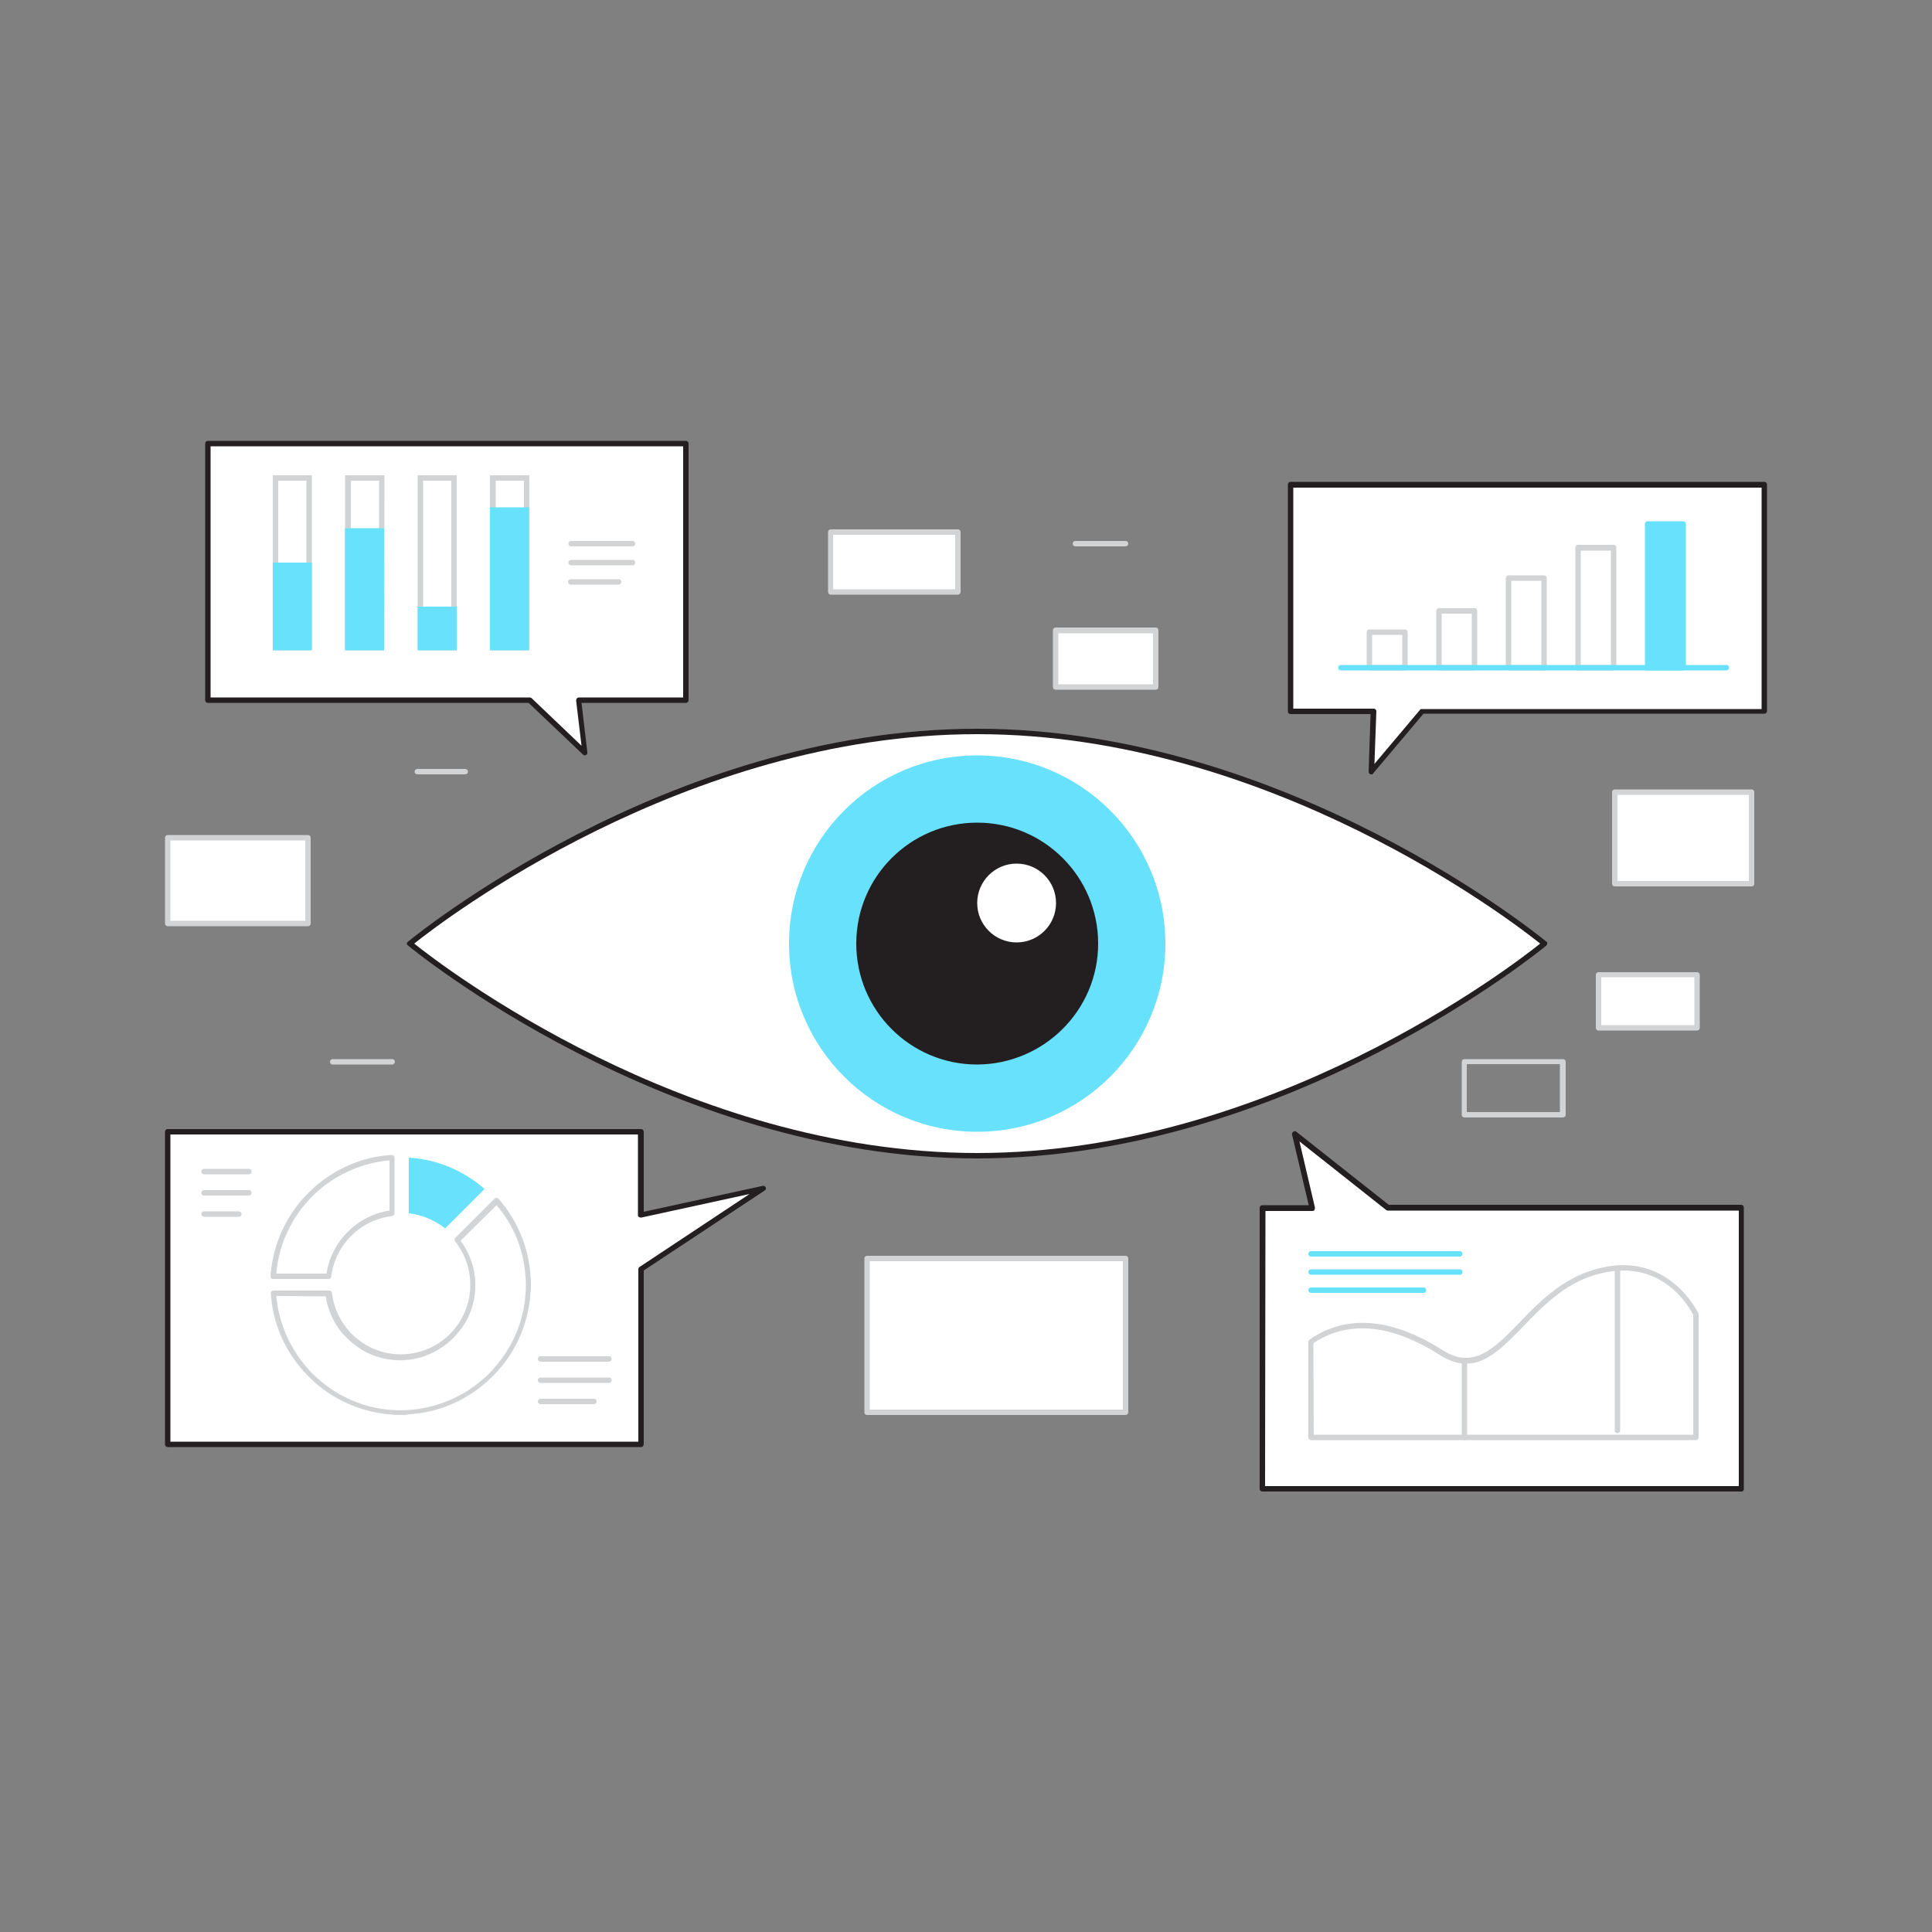
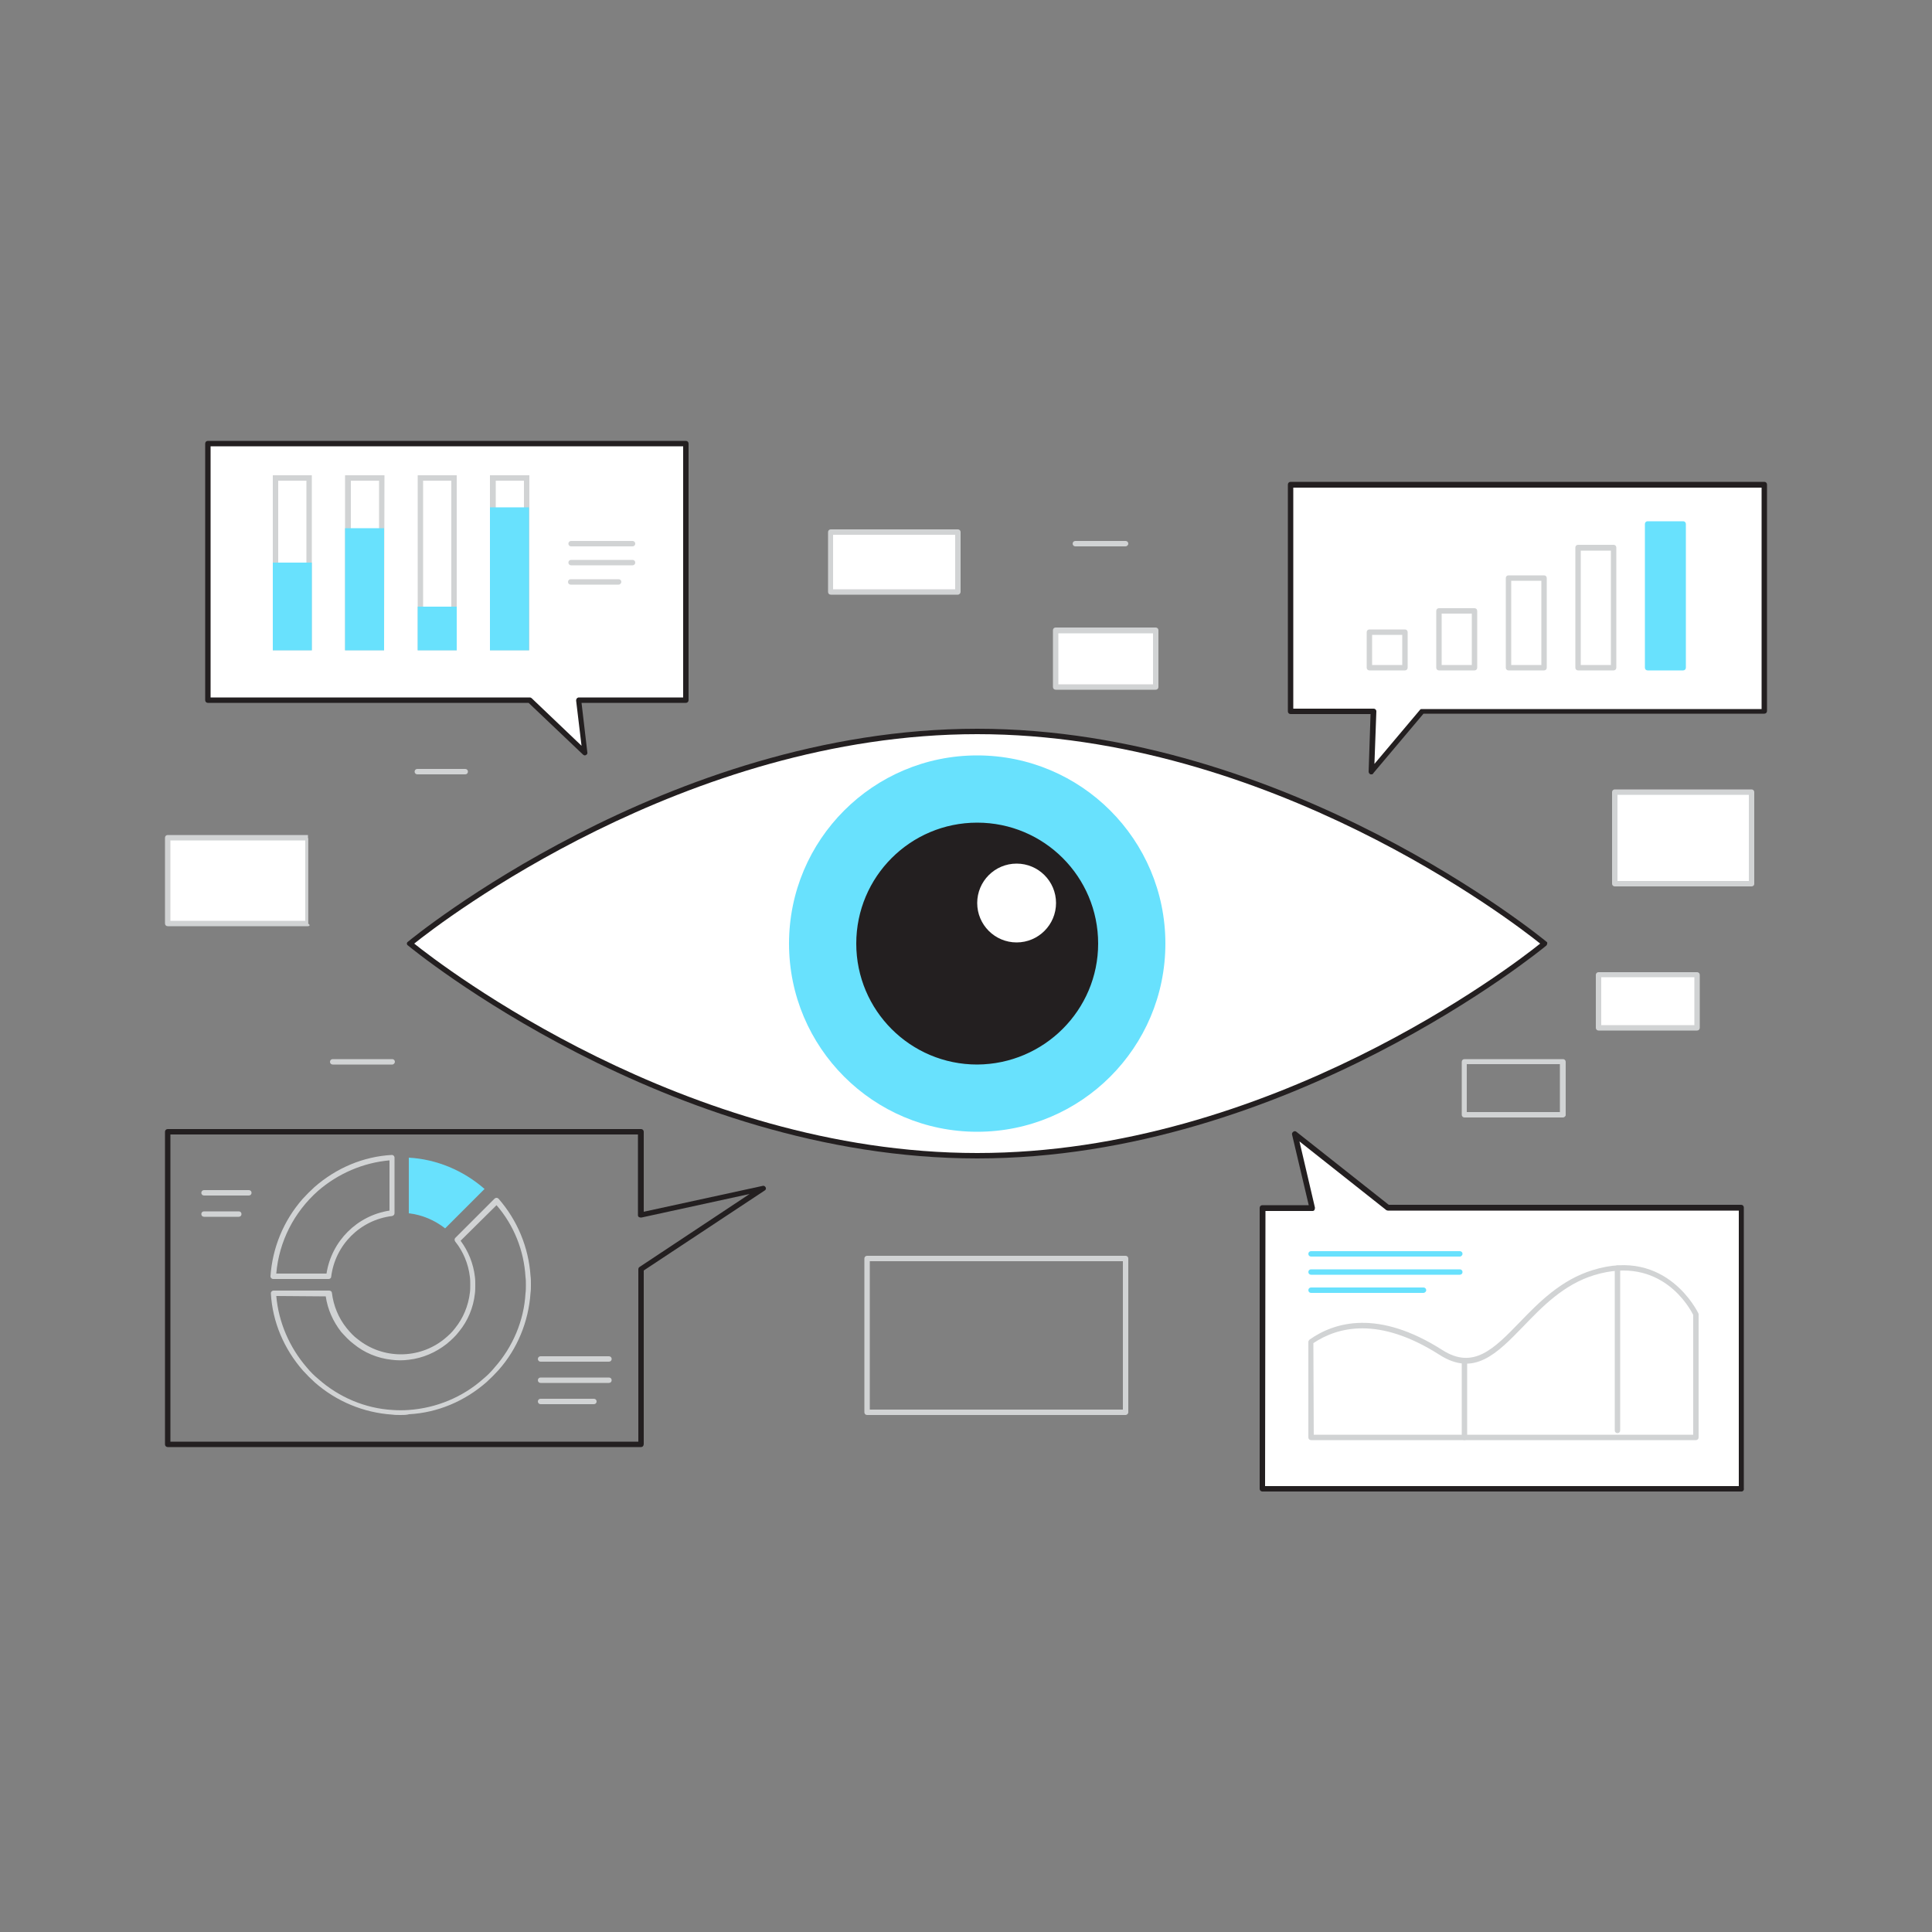
<svg xmlns="http://www.w3.org/2000/svg" transform="scale(1)" id="Layer_1" x="0px" y="0px" viewBox="0 0 500 500" xml:space="preserve" class="show_show__wrapper__graphic__5Waiy ">
  <rect x="0" y="0" width="500" height="500" fill="#808080" stroke="none" />
  <title>React</title>
  <style type="text/css">	.st0{fill:#FFFFFF;}	.st1{fill:#231F20;}	.st2{fill:#68E1FD;}	.st3{fill:#D1D3D4;}</style>
  <g id="Big_Eye">
    <path class="st0" d="M399.8,244.2c0,0-65.8,54.9-146.8,54.9s-146.8-54.9-146.8-54.9s65.8-54.9,146.8-54.9S399.8,244.2,399.8,244.2z  " />
    <path class="st1" d="M252.9,299.8c-80.4,0-146.6-54.5-147.3-55.1c-0.2-0.1-0.3-0.3-0.3-0.5c0-0.2,0.1-0.4,0.3-0.5  c0.7-0.6,66.9-55.1,147.3-55.1s146.6,54.5,147.3,55.1c0.2,0.1,0.3,0.3,0.2,0.5c0,0.2-0.1,0.4-0.2,0.5  C399.5,245.3,333.3,299.8,252.9,299.8z M107.2,244.2c7.1,5.7,70.1,54.2,145.7,54.2s138.6-48.5,145.7-54.2  c-7.1-5.7-70.1-54.2-145.7-54.2S114.3,238.5,107.2,244.2z" />
    <circle class="st2" cx="252.9" cy="244.2" r="48.7" />
    <circle class="st1" cx="252.9" cy="244.2" r="30.6" />
    <path class="st1" d="M252.9,275.5c-17.3,0-31.3-14-31.3-31.3s14-31.3,31.3-31.3s31.3,14,31.3,31.3  C284.2,261.4,270.2,275.4,252.9,275.5z M252.9,214.3c-16.5,0-29.9,13.4-29.9,29.9c0,16.5,13.4,29.9,29.9,29.9  c16.5,0,29.9-13.4,29.9-29.9C282.8,227.7,269.4,214.3,252.9,214.3L252.9,214.3z" />
    <circle class="st0" cx="263.1" cy="233.7" r="10.2" />
  </g>
  <g id="Bubble_line_chart">
    <polygon class="st0" points="359.2,312.6 335.1,293.6 339.6,312.6 326.7,312.6 326.7,385.3 450.7,385.3 450.7,312.6  " />
    <path class="st1" d="M450.7,386h-124c-0.4,0-0.7-0.3-0.7-0.7v0v-72.7c0-0.4,0.3-0.7,0.7-0.7h0h12l-4.3-18.2c-0.1-0.3,0-0.6,0.3-0.8  c0.2-0.2,0.6-0.2,0.8,0l23.9,18.9h91.2c0.4,0,0.7,0.3,0.7,0.7v0v72.7C451.4,385.6,451.1,386,450.7,386  C450.7,386,450.7,386,450.7,386z M327.4,384.6H450v-71.3h-90.8c-0.2,0-0.3-0.1-0.4-0.1l-22.5-17.8l4,17.1c0,0.2,0,0.4-0.1,0.6  c-0.1,0.2-0.3,0.3-0.5,0.3h-12.2L327.4,384.6z" />
    <path class="st3" d="M438.9,372.7h-99.6c-0.4,0-0.7-0.3-0.7-0.7v0v-24.7c0-0.2,0.1-0.4,0.3-0.6c6.5-4.6,17.8-7.9,34.4,2.7  c8,5.1,13.3-0.3,19.9-7.1c5-5.2,10.8-11.1,19-13.6c19.2-6,27.2,11,27.3,11.1c0,0.1,0.1,0.2,0.1,0.3V372  C439.6,372.4,439.3,372.7,438.9,372.7C438.9,372.7,438.9,372.7,438.9,372.7z M340,371.3h98.2v-31c-0.8-1.6-8.2-15.6-25.6-10.3  c-7.9,2.4-13.5,8.2-18.4,13.3c-6.8,7-12.7,13.1-21.7,7.3c-15.7-10-26.3-7.2-32.6-3L340,371.3z" />
    <path class="st2" d="M377.8,325.2h-38.5c-0.4,0-0.7-0.3-0.7-0.7c0-0.4,0.3-0.7,0.7-0.7h38.5c0.4,0,0.7,0.3,0.7,0.7  C378.5,324.8,378.2,325.2,377.8,325.2z" />
    <path class="st2" d="M377.8,329.9h-38.5c-0.4,0-0.7-0.3-0.7-0.7s0.3-0.7,0.7-0.7c0,0,0,0,0,0h38.5c0.4,0,0.7,0.3,0.7,0.7  C378.5,329.6,378.2,329.9,377.8,329.9z" />
    <path class="st2" d="M368.4,334.6h-29.1c-0.4,0-0.7-0.3-0.7-0.7c0-0.4,0.3-0.7,0.7-0.7h29.1c0.4,0,0.7,0.3,0.7,0.7  C369.1,334.3,368.7,334.6,368.4,334.6z" />
    <path class="st3" d="M379,372.7c-0.4,0-0.7-0.3-0.7-0.7v0v-19.8c0-0.4,0.3-0.7,0.7-0.7c0.4,0,0.7,0.3,0.7,0.7V372  C379.7,372.4,379.4,372.7,379,372.7C379,372.7,379,372.7,379,372.7z" />
    <path class="st3" d="M418.6,370.9c-0.4,0-0.7-0.3-0.7-0.7v0v-42c0-0.4,0.3-0.7,0.7-0.7c0.4,0,0.7,0.3,0.7,0.7v42  C419.3,370.6,419,370.9,418.6,370.9z" />
  </g>
  <g id="Bubble_pie_chart_2">
-     <polygon class="st0" points="197.5,307.5 165.9,314.4 165.9,292.8 43.4,292.8 43.4,373.8 165.9,373.8 165.9,328.5  " />
    <path class="st1" d="M165.9,374.5H43.4c-0.4,0-0.7-0.3-0.7-0.7l0,0v-80.9c0-0.4,0.3-0.7,0.7-0.7c0,0,0,0,0,0h122.5  c0.4,0,0.7,0.3,0.7,0.7l0,0v20.7l30.8-6.7c0.4-0.1,0.7,0.2,0.8,0.5c0.1,0.3-0.1,0.6-0.3,0.7l-31.3,20.7v44.9  C166.6,374.2,166.3,374.5,165.9,374.5z M44.1,373.1h121.1v-44.6c0-0.2,0.1-0.5,0.3-0.6L194,309l-28,6.1c-0.2,0-0.4,0-0.6-0.1  c-0.2-0.1-0.3-0.3-0.3-0.5v-20.9H44.1L44.1,373.1z" />
    <path class="st3" d="M85.1,331H70.7c-0.2,0-0.4-0.1-0.5-0.2c-0.1-0.1-0.2-0.3-0.2-0.5c0.5-7.4,3.4-14.4,8.3-20c1-1.1,2-2.1,3.1-3.1  c5.6-4.9,12.6-7.9,20-8.3c0.2,0,0.4,0.1,0.5,0.2c0.1,0.1,0.2,0.3,0.2,0.5v14.4c0,0.4-0.3,0.6-0.6,0.7c-8.3,1-14.8,7.5-15.8,15.8  C85.7,330.7,85.4,331,85.1,331z M71.5,329.6h13c1.3-8.4,7.9-15,16.3-16.3v-13c-6.8,0.6-13.3,3.4-18.5,7.9l0,0  C76.1,313.7,72.2,321.3,71.5,329.6L71.5,329.6z M81.9,307.6L81.9,307.6z" />
    <path class="st3" d="M103.7,366.2c-0.7,0-1.5,0-2.2-0.1c-7.4-0.5-14.4-3.4-20-8.3c-1.1-1-2.1-2-3.1-3.1c-4.9-5.6-7.9-12.6-8.3-20  c0-0.2,0.1-0.4,0.2-0.5c0.1-0.1,0.3-0.2,0.5-0.2h14.4c0.4,0,0.7,0.3,0.7,0.6c0.4,3.3,1.7,6.5,3.8,9.1c0.9,1.1,1.8,2.1,2.9,2.9  c6.5,5.2,15.8,5.2,22.3,0c1.1-0.9,2.1-1.8,2.9-2.9c2.1-2.6,3.4-5.8,3.8-9.1c0.1-0.7,0.1-1.4,0.1-2.1c0-0.7,0-1.4-0.1-2.1  c-0.4-3.3-1.7-6.5-3.8-9.1c-0.2-0.3-0.2-0.7,0-0.9l10.2-10.2c0.1-0.1,0.3-0.2,0.5-0.2c0.2,0,0.4,0.1,0.5,0.2  c4.9,5.6,7.8,12.6,8.3,20c0.1,0.7,0.1,1.5,0.1,2.2s0,1.5-0.1,2.2c-0.5,7.4-3.4,14.5-8.3,20c-1,1.1-2,2.1-3.1,3.1  c-5.6,4.9-12.6,7.9-20,8.3C105.2,366.2,104.4,366.2,103.7,366.2z M71.5,335.4c0.6,6.8,3.4,13.3,7.9,18.5c0.9,1.1,1.9,2.1,3,3  c5.3,4.7,12.1,7.6,19.2,8c1.4,0.1,2.8,0.1,4.2,0c7.1-0.5,13.9-3.3,19.2-8c1.1-0.9,2.1-1.9,3-3c4.7-5.3,7.6-12.1,8-19.2  c0.1-0.7,0.1-1.4,0.1-2.1s0-1.4-0.1-2.1l0,0c-0.4-6.9-3-13.4-7.5-18.6l-9.3,9.2c2,2.7,3.3,5.9,3.7,9.3c0.1,0.7,0.1,1.5,0.1,2.2  c0,0.7,0,1.5-0.1,2.2c-0.4,3.6-1.8,7-4.1,9.8c-0.9,1.2-2,2.2-3.2,3.2c-2.8,2.2-6.2,3.7-9.8,4.1c-1.5,0.2-3,0.2-4.5,0  c-3.6-0.4-7-1.8-9.8-4.1c-1.2-0.9-2.2-2-3.2-3.1c-2.1-2.7-3.5-5.8-4-9.2L71.5,335.4z" />
    <path class="st2" d="M125.4,307.7c-5.5-4.8-12.4-7.7-19.6-8.1v14.4c3.5,0.4,6.7,1.8,9.4,3.9L125.4,307.7z" />
    <path class="st3" d="M61.8,314.9h-9c-0.4,0-0.7-0.3-0.7-0.7c0-0.4,0.3-0.7,0.7-0.7h9c0.4,0,0.7,0.3,0.7,0.7  C62.5,314.6,62.2,314.9,61.8,314.9C61.8,314.9,61.8,314.9,61.8,314.9z" />
    <path class="st3" d="M64.4,309.4H52.8c-0.4,0-0.7-0.3-0.7-0.7c0-0.4,0.3-0.7,0.7-0.7c0,0,0,0,0,0h11.6c0.4,0,0.7,0.3,0.7,0.7  C65.1,309.1,64.8,309.4,64.4,309.4C64.4,309.4,64.4,309.4,64.4,309.4z" />
-     <path class="st3" d="M64.4,303.9H52.8c-0.4,0-0.7-0.3-0.7-0.7c0-0.4,0.3-0.7,0.7-0.7h11.6c0.4,0,0.7,0.3,0.7,0.7  C65.1,303.6,64.8,303.9,64.4,303.9C64.4,303.9,64.4,303.9,64.4,303.9z" />
    <path class="st3" d="M153.7,363.4h-13.8c-0.4,0-0.7-0.3-0.7-0.7c0-0.4,0.3-0.7,0.7-0.7c0,0,0,0,0,0h13.8c0.4,0,0.7,0.3,0.7,0.7  C154.4,363.1,154.1,363.4,153.7,363.4C153.7,363.4,153.7,363.4,153.7,363.4z" />
    <path class="st3" d="M157.6,357.9h-17.7c-0.4,0-0.7-0.3-0.7-0.7c0-0.4,0.3-0.7,0.7-0.7c0,0,0,0,0,0h17.7c0.4,0,0.7,0.3,0.7,0.7  C158.3,357.6,158,357.9,157.6,357.9C157.6,357.9,157.6,357.9,157.6,357.9z" />
    <path class="st3" d="M157.6,352.4h-17.7c-0.4,0-0.7-0.3-0.7-0.7c0-0.4,0.3-0.7,0.7-0.7c0,0,0,0,0,0h17.7c0.4,0,0.7,0.3,0.7,0.7  C158.3,352.1,158,352.4,157.6,352.4C157.6,352.4,157.6,352.4,157.6,352.4z" />
  </g>
  <g id="Bubble_vertical_chart_2">
    <polygon class="st0" points="177.5,114.7 53.8,114.7 53.8,181.1 137.1,181.1 151.4,194.8 149.8,181.1 177.5,181.1  " />
    <path class="st1" d="M151.4,195.5c-0.2,0-0.4-0.1-0.5-0.2l-14.1-13.4h-83c-0.4,0-0.7-0.3-0.7-0.7v-66.4c0-0.4,0.3-0.7,0.7-0.7  h123.7c0.4,0,0.7,0.3,0.7,0.7v66.4c0,0.4-0.3,0.7-0.7,0.7h-27l1.5,12.8C152.1,195.1,151.8,195.4,151.4,195.5  C151.4,195.5,151.4,195.5,151.4,195.5L151.4,195.5z M54.5,180.5h82.6c0.2,0,0.4,0.1,0.5,0.2l12.9,12.3l-1.4-11.7  c0-0.4,0.2-0.7,0.6-0.8c0,0,0,0,0.1,0h27v-65H54.5L54.5,180.5z" />
    <path class="st3" d="M79.3,124.4v42.5H72v-42.5H79.3 M80.7,123H70.6v45.3h10.1L80.7,123L80.7,123z" />
    <path class="st3" d="M98.1,124.4v42.5h-7.3v-42.5H98.1 M99.5,123H89.3v45.3h10.1L99.5,123L99.5,123z" />
    <path class="st3" d="M116.8,124.4v42.5h-7.3v-42.5H116.8 M118.2,123h-10.1v45.3h10.1L118.2,123L118.2,123z" />
    <path class="st3" d="M135.6,124.4v42.5h-7.3v-42.5H135.6 M137,123h-10.2v45.3H137V123z" />
    <rect class="st2" x="70.6" y="145.6" width="10.1" height="22.7" />
    <rect class="st2" x="89.3" y="136.7" width="10.1" height="31.6" />
    <rect class="st2" x="108.1" y="157" width="10.1" height="11.3" />
    <rect class="st2" x="126.8" y="131.3" width="10.1" height="37" />
    <path class="st3" d="M160.1,151.3h-12.4c-0.4,0-0.7-0.3-0.7-0.7c0-0.4,0.3-0.7,0.7-0.7h12.4c0.4,0,0.7,0.3,0.7,0.7  C160.8,150.9,160.5,151.3,160.1,151.3z" />
    <path class="st3" d="M163.7,146.3h-15.9c-0.4,0-0.7-0.3-0.7-0.7c0-0.4,0.3-0.7,0.7-0.7h15.9c0.4,0,0.7,0.3,0.7,0.7  C164.4,146,164.1,146.3,163.7,146.3z" />
    <path class="st3" d="M163.7,141.4h-15.9c-0.4,0-0.7-0.3-0.7-0.7c0-0.4,0.3-0.7,0.7-0.7h15.9c0.4,0,0.7,0.3,0.7,0.7  C164.4,141.1,164.1,141.4,163.7,141.4z" />
  </g>
  <g id="Small_Screens">
-     <rect class="st0" x="224.4" y="325.7" width="66.9" height="39.8" />
    <path class="st3" d="M291.3,366.2h-66.9c-0.4,0-0.7-0.3-0.7-0.7l0,0v-39.8c0-0.4,0.3-0.7,0.7-0.7c0,0,0,0,0,0h66.9  c0.4,0,0.7,0.3,0.7,0.7v0v39.8C292,365.9,291.6,366.2,291.3,366.2L291.3,366.2z M225.1,364.8h65.5v-38.4h-65.5V364.8z" />
    <rect class="st0" x="43.4" y="216.9" width="36.3" height="22.2" />
-     <path class="st3" d="M79.7,239.7H43.4c-0.4,0-0.7-0.3-0.7-0.7v-22.2c0-0.4,0.3-0.7,0.7-0.7h36.3c0.4,0,0.7,0.3,0.7,0.7V239  C80.4,239.4,80.1,239.7,79.7,239.7C79.7,239.7,79.7,239.7,79.7,239.7z M44.1,238.3H79v-20.8H44.1L44.1,238.3z" />
+     <path class="st3" d="M79.7,239.7H43.4c-0.4,0-0.7-0.3-0.7-0.7v-22.2c0-0.4,0.3-0.7,0.7-0.7h36.3V239  C80.4,239.4,80.1,239.7,79.7,239.7C79.7,239.7,79.7,239.7,79.7,239.7z M44.1,238.3H79v-20.8H44.1L44.1,238.3z" />
    <rect class="st0" x="214.9" y="137.7" width="33" height="15.5" />
    <path class="st3" d="M247.9,153.9h-32.9c-0.4,0-0.7-0.3-0.7-0.7v-15.5c0-0.4,0.3-0.7,0.7-0.7h32.9c0.4,0,0.7,0.3,0.7,0.7v15.5  C248.6,153.5,248.3,153.9,247.9,153.9z M215.6,152.5h31.6v-14.1h-31.6V152.5z" />
    <rect class="st0" x="273.2" y="163.1" width="25.9" height="14.6" />
    <path class="st3" d="M299.1,178.5h-25.9c-0.4,0-0.7-0.3-0.7-0.7c0,0,0,0,0,0v-14.7c0-0.4,0.3-0.7,0.7-0.7l0,0h25.9  c0.4,0,0.7,0.3,0.7,0.7v14.7C299.8,178.2,299.5,178.5,299.1,178.5z M273.9,177.1h24.5v-13.2h-24.5L273.9,177.1z" />
    <rect class="st0" x="417.9" y="205" width="35.4" height="23.8" />
    <path class="st3" d="M453.3,229.4h-35.4c-0.4,0-0.7-0.3-0.7-0.7c0,0,0,0,0,0V205c0-0.4,0.3-0.7,0.7-0.7l0,0h35.4  c0.4,0,0.7,0.3,0.7,0.7c0,0,0,0,0,0v23.8C454,229.1,453.7,229.4,453.3,229.4z M418.6,228h34v-22.3h-34V228z" />
    <path class="st3" d="M404.5,289.2h-25.5c-0.4,0-0.7-0.3-0.7-0.7v0v-13.7c0-0.4,0.3-0.7,0.7-0.7h0h25.5c0.4,0,0.7,0.3,0.7,0.7v0  v13.8C405.2,288.9,404.8,289.2,404.5,289.2z M379.6,287.8h24.1v-12.4h-24.1V287.8z" />
    <rect class="st0" x="413.6" y="252.2" width="25.5" height="13.7" />
    <path class="st3" d="M439.2,266.7h-25.5c-0.4,0-0.7-0.3-0.7-0.7v0v-13.7c0-0.4,0.3-0.7,0.7-0.7l0,0h25.5c0.4,0,0.7,0.3,0.7,0.7  c0,0,0,0,0,0V266C439.9,266.4,439.6,266.7,439.2,266.7z M414.4,265.3h24.1v-12.4h-24.1V265.3z" />
  </g>
  <g id="Line_Graphics">
    <path class="st3" d="M101.5,275.5H86.1c-0.4,0-0.7-0.3-0.7-0.7c0-0.4,0.3-0.7,0.7-0.7h15.4c0.4,0,0.7,0.3,0.7,0.7  C102.2,275.1,101.9,275.5,101.5,275.5C101.5,275.5,101.5,275.5,101.5,275.5z" />
    <path class="st3" d="M120.4,200.4h-12.4c-0.4,0-0.7-0.3-0.7-0.7c0-0.4,0.3-0.7,0.7-0.7h12.4c0.4,0,0.7,0.3,0.7,0.7  C121.1,200.1,120.8,200.4,120.4,200.4z" />
    <path class="st3" d="M291.3,141.4h-13c-0.4,0-0.7-0.3-0.7-0.7s0.3-0.7,0.7-0.7c0,0,0,0,0,0h13c0.4,0,0.7,0.3,0.7,0.7  C292,141.1,291.6,141.4,291.3,141.4z" />
  </g>
  <g id="Bubble_vertical_chart">
    <polygon class="st0" points="456.6,125.5 334,125.5 334,184.1 355.5,184.1 354.9,199.7 368.1,184.1 456.6,184.1  " />
    <path class="st1" d="M354.9,200.4c-0.1,0-0.2,0-0.2,0c-0.3-0.1-0.5-0.4-0.5-0.7l0.5-14.9H334c-0.4,0-0.7-0.3-0.7-0.7c0,0,0,0,0,0  v-58.7c0-0.4,0.3-0.7,0.7-0.7l0,0h122.6c0.4,0,0.7,0.3,0.7,0.7v0v58.6c0,0.4-0.3,0.7-0.7,0.7l0,0h-88.2l-12.9,15.3  C355.3,200.4,355.1,200.4,354.9,200.4z M334.7,183.4h20.8c0.2,0,0.4,0.1,0.5,0.2c0.1,0.1,0.2,0.3,0.2,0.5l-0.5,13.6l11.8-14  c0.1-0.2,0.3-0.2,0.5-0.2h87.9v-57.3H334.7V183.4z" />
    <path class="st3" d="M363.6,173.5h-9.2c-0.4,0-0.7-0.3-0.7-0.7v-9.2c0-0.4,0.3-0.7,0.7-0.7l0,0h9.2c0.4,0,0.7,0.3,0.7,0.7  c0,0,0,0,0,0v9.2C364.3,173.2,364,173.5,363.6,173.5z M355.1,172.1h7.8v-7.8h-7.8V172.1z" />
    <path class="st3" d="M381.6,173.5h-9.2c-0.4,0-0.7-0.3-0.7-0.7v-14.7c0-0.4,0.3-0.7,0.7-0.7l0,0h9.2c0.4,0,0.7,0.3,0.7,0.7  c0,0,0,0,0,0v14.7C382.3,173.2,382,173.5,381.6,173.5L381.6,173.5z M373.1,172.1h7.8v-13.3h-7.8V172.1z" />
    <path class="st3" d="M399.6,173.5h-9.2c-0.4,0-0.7-0.3-0.7-0.7c0,0,0,0,0,0v-23.2c0-0.4,0.3-0.7,0.7-0.7l0,0h9.2  c0.4,0,0.7,0.3,0.7,0.7c0,0,0,0,0,0v23.2C400.3,173.2,400,173.5,399.6,173.5L399.6,173.5z M391.1,172.1h7.8v-21.8h-7.8V172.1z" />
    <path class="st3" d="M417.6,173.5h-9.2c-0.4,0-0.7-0.3-0.7-0.7c0,0,0,0,0,0v-31.1c0-0.4,0.3-0.7,0.7-0.7l0,0h9.2  c0.4,0,0.7,0.3,0.7,0.7c0,0,0,0,0,0v31.1C418.3,173.2,418,173.5,417.6,173.5L417.6,173.5z M409.1,172.1h7.8v-29.6h-7.8V172.1z" />
    <rect class="st2" x="426.4" y="135.6" width="9.2" height="37.2" />
    <path class="st2" d="M435.6,173.5h-9.2c-0.4,0-0.7-0.3-0.7-0.7c0,0,0,0,0,0v-37.2c0-0.4,0.3-0.7,0.7-0.7l0,0h9.2  c0.4,0,0.7,0.3,0.7,0.7c0,0,0,0,0,0v37.2C436.3,173.2,436,173.5,435.6,173.5z M427.1,172.1h7.8v-35.8h-7.8V172.1z" />
-     <path class="st2" d="M446.7,173.5H347c-0.4,0-0.7-0.3-0.7-0.7s0.3-0.7,0.7-0.7c0,0,0,0,0,0h99.8c0.4,0,0.7,0.3,0.7,0.7  S447.2,173.5,446.7,173.5C446.8,173.5,446.8,173.5,446.7,173.5L446.7,173.5z" />
  </g>
</svg>